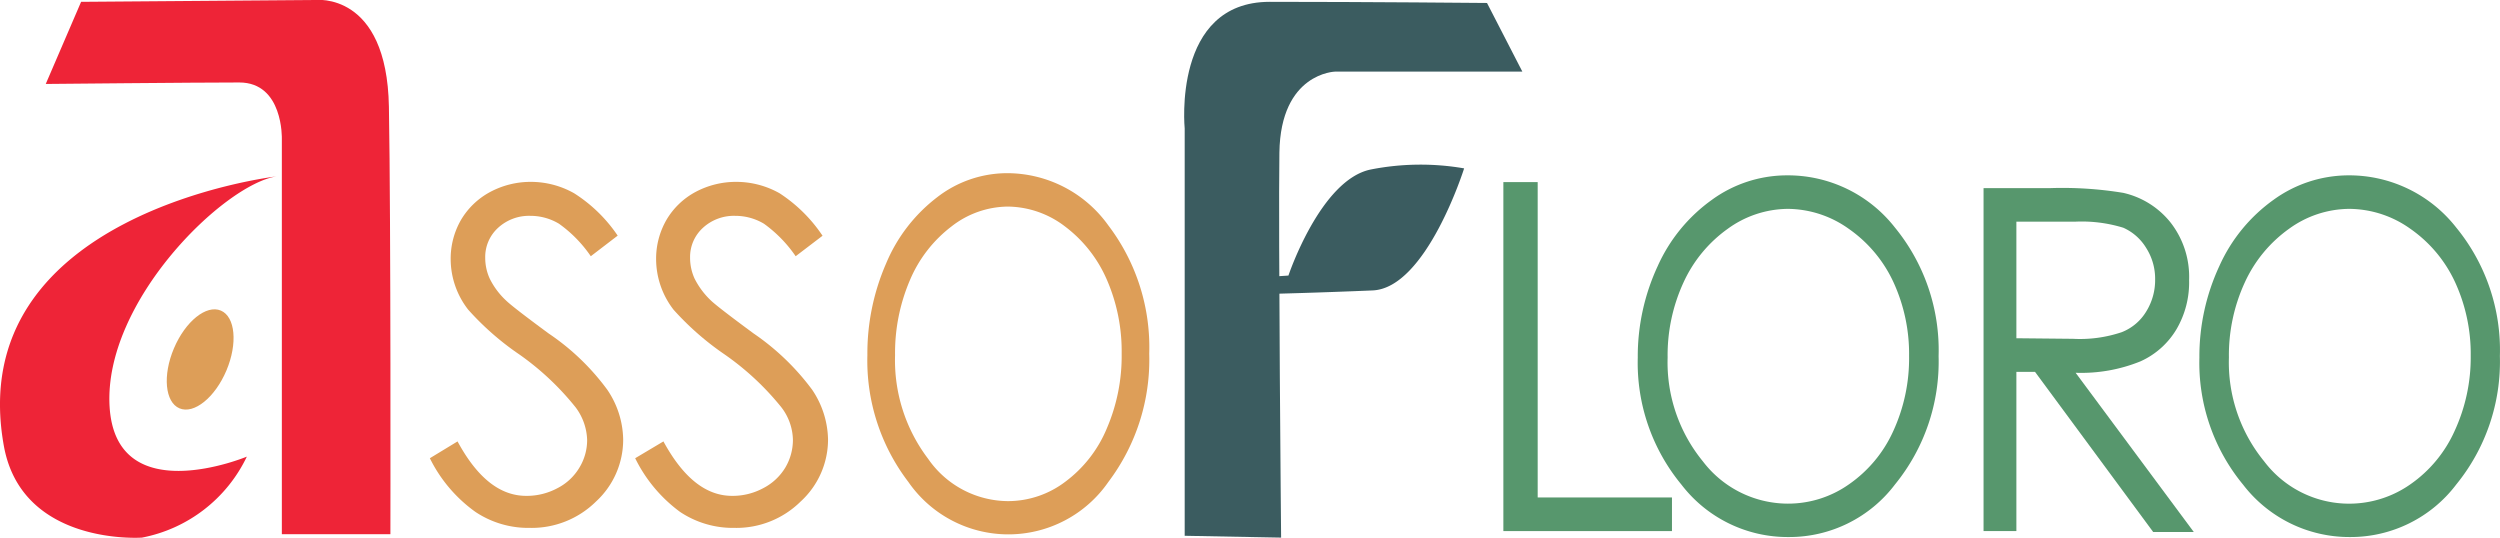
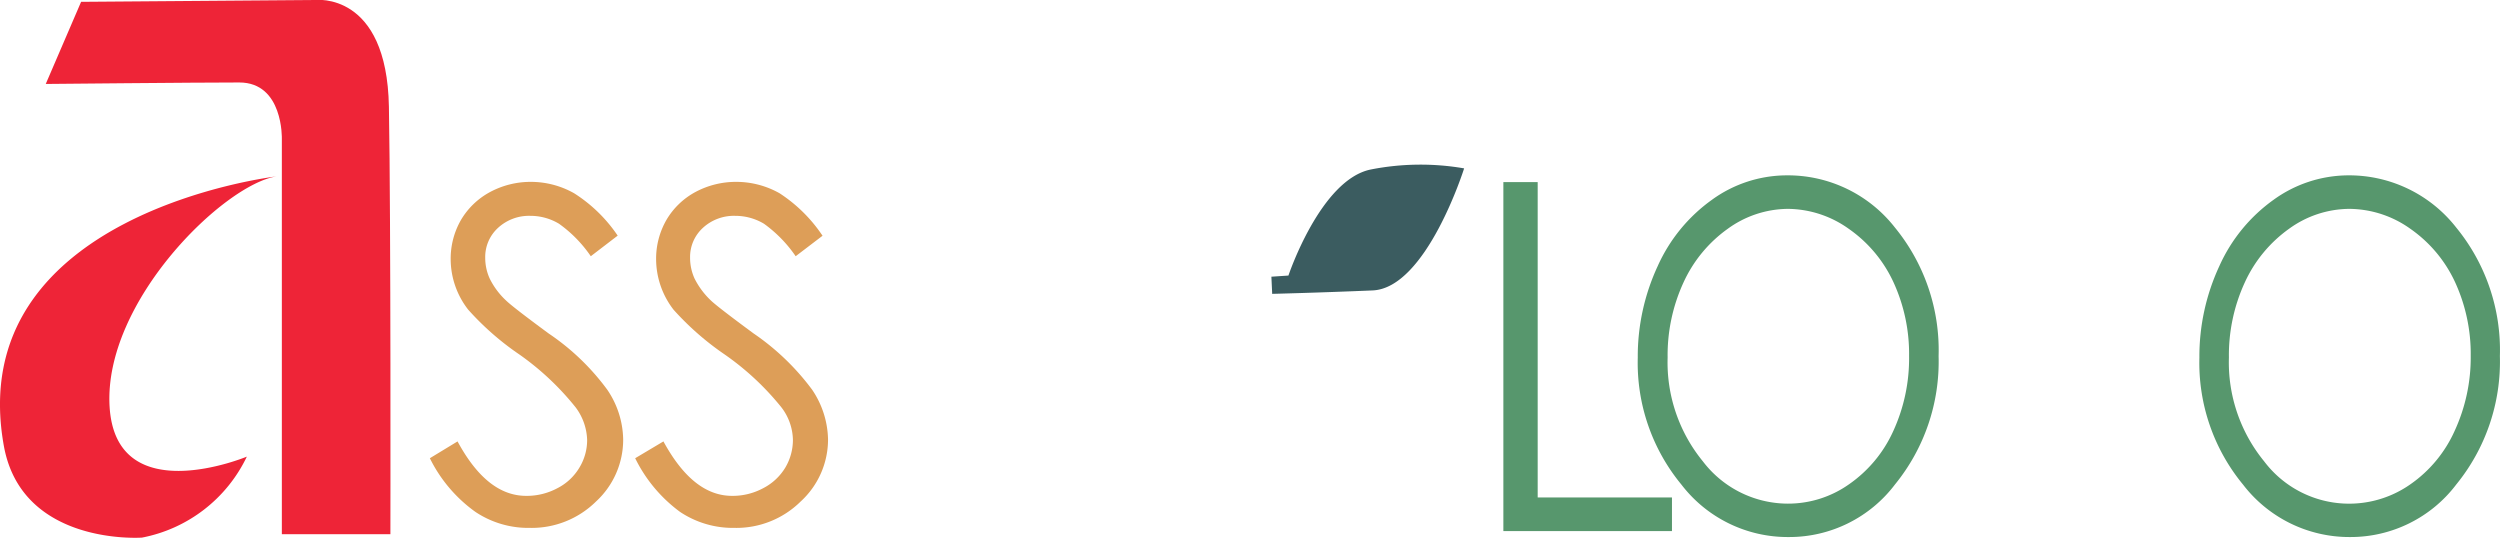
<svg xmlns="http://www.w3.org/2000/svg" viewBox="0 0 218.56 47.03">
  <g id="Livello_2" data-name="Livello 2">
    <g id="Livello_1-2" data-name="Livello 1">
      <g id="Livello_2-2" data-name="Livello 2">
        <g id="servizi">
          <path d="M37.58,40.06,40,38.59c1.72,3.18,3.71,4.76,6,4.76a5.66,5.66,0,0,0,2.73-.67,4.74,4.74,0,0,0,1.93-1.81,4.63,4.63,0,0,0,.67-2.41,5,5,0,0,0-1-2.84A23.87,23.87,0,0,0,45.42,31a24.35,24.35,0,0,1-4.49-3.93,7.2,7.2,0,0,1-1.53-4.41,6.79,6.79,0,0,1,.9-3.43,6.55,6.55,0,0,1,2.54-2.44,7.49,7.49,0,0,1,3.56-.89,7.68,7.68,0,0,1,3.8,1,13,13,0,0,1,3.8,3.7L51.65,22.4a11.37,11.37,0,0,0-2.78-2.84,4.84,4.84,0,0,0-2.49-.69,4,4,0,0,0-2.85,1.06,3.44,3.44,0,0,0-1.11,2.6,4.38,4.38,0,0,0,.39,1.82,6.6,6.6,0,0,0,1.43,1.92q.57.56,3.72,2.88a20.68,20.68,0,0,1,5.13,4.92,7.92,7.92,0,0,1,1.39,4.33,7.34,7.34,0,0,1-2.37,5.44,8,8,0,0,1-5.79,2.31,8.32,8.32,0,0,1-4.76-1.4A12.63,12.63,0,0,1,37.58,40.06Z" fill="#dd9e58" />
          <path d="M55.53,40.06,58,38.59c1.73,3.18,3.72,4.76,6,4.76a5.62,5.62,0,0,0,2.72-.67,4.83,4.83,0,0,0,1.94-1.81,4.75,4.75,0,0,0,.66-2.41,4.81,4.81,0,0,0-1-2.84A23.81,23.81,0,0,0,63.37,31a24.68,24.68,0,0,1-4.49-3.93,7.25,7.25,0,0,1-1.52-4.41,6.79,6.79,0,0,1,.9-3.43,6.52,6.52,0,0,1,2.53-2.44,7.49,7.49,0,0,1,3.56-.89,7.69,7.69,0,0,1,3.81,1,13.12,13.12,0,0,1,3.75,3.71l-2.35,1.79a11.5,11.5,0,0,0-2.77-2.84,4.87,4.87,0,0,0-2.5-.69,4,4,0,0,0-2.85,1.06,3.44,3.44,0,0,0-1.11,2.6,4.38,4.38,0,0,0,.39,1.82,6.92,6.92,0,0,0,1.43,1.92q.57.55,3.73,2.88A21.33,21.33,0,0,1,71,34.07a8,8,0,0,1,1.39,4.33A7.34,7.34,0,0,1,70,43.84a8,8,0,0,1-5.79,2.31,8.32,8.32,0,0,1-4.76-1.4A12.82,12.82,0,0,1,55.53,40.06Z" fill="#dd9e58" />
-           <path d="M88,15.14a10.88,10.88,0,0,1,8.89,4.56,17.59,17.59,0,0,1,3.58,11.22A17.73,17.73,0,0,1,96.9,42.13a10.63,10.63,0,0,1-17.49,0,17.47,17.47,0,0,1-3.58-11.08,19.68,19.68,0,0,1,1.63-8,14.15,14.15,0,0,1,4.45-5.79A10,10,0,0,1,88,15.14Zm.11,2.92a8.11,8.11,0,0,0-4.93,1.74,11.53,11.53,0,0,0-3.63,4.69,16.16,16.16,0,0,0-1.3,6.57,14.24,14.24,0,0,0,2.89,9.05,8.55,8.55,0,0,0,7,3.7,8.29,8.29,0,0,0,5-1.7,11.12,11.12,0,0,0,3.62-4.65,16,16,0,0,0,1.3-6.55,15.66,15.66,0,0,0-1.3-6.47,11.58,11.58,0,0,0-3.65-4.64,8.35,8.35,0,0,0-5-1.74Z" fill="#dd9e58" />
          <path d="M131.43,15.92h3V43.49h11.74v2.94H131.43Z" fill="#57976d" />
          <path d="M156.18,15.33a11.88,11.88,0,0,1,9.48,4.56,16.92,16.92,0,0,1,3.82,11.24,17,17,0,0,1-3.81,11.22,11.59,11.59,0,0,1-9.28,4.6A11.71,11.71,0,0,1,147,42.37a16.72,16.72,0,0,1-3.82-11.1,18.75,18.75,0,0,1,1.74-8,14.32,14.32,0,0,1,4.74-5.8A11.16,11.16,0,0,1,156.18,15.33Zm.11,2.93A9.05,9.05,0,0,0,151.05,20a11.75,11.75,0,0,0-3.87,4.69,15.22,15.22,0,0,0-1.39,6.57,13.65,13.65,0,0,0,3.08,9.07,9.36,9.36,0,0,0,7.42,3.7,9.23,9.23,0,0,0,5.37-1.7,11.34,11.34,0,0,0,3.86-4.65,15.25,15.25,0,0,0,1.38-6.56,15,15,0,0,0-1.38-6.48,11.62,11.62,0,0,0-3.9-4.64A9.26,9.26,0,0,0,156.29,18.26Z" fill="#57976d" />
          <path d="M205.25,15.33a11.88,11.88,0,0,1,9.48,4.56,16.92,16.92,0,0,1,3.82,11.24,17,17,0,0,1-3.81,11.22,11.59,11.59,0,0,1-9.28,4.6,11.71,11.71,0,0,1-9.36-4.58,16.72,16.72,0,0,1-3.82-11.1,18.75,18.75,0,0,1,1.74-8,14.32,14.32,0,0,1,4.74-5.8A11.21,11.21,0,0,1,205.25,15.33Zm.11,2.93A9.05,9.05,0,0,0,200.12,20a11.75,11.75,0,0,0-3.87,4.69,15.22,15.22,0,0,0-1.39,6.57,13.65,13.65,0,0,0,3.08,9.07,9.31,9.31,0,0,0,12.8,2,11.32,11.32,0,0,0,3.85-4.65A15.32,15.32,0,0,0,216,31.12a15,15,0,0,0-1.38-6.48,11.62,11.62,0,0,0-3.9-4.64A9.27,9.27,0,0,0,205.36,18.26Z" fill="#57976d" />
-           <path d="M173.41,16.45h5.72a32.78,32.78,0,0,1,6.49.41,7.35,7.35,0,0,1,4.16,2.62,7.72,7.72,0,0,1,1.6,5,8.09,8.09,0,0,1-1.1,4.3,7,7,0,0,1-3.15,2.81,13.76,13.76,0,0,1-5.67,1l10.33,13.92h-3.55l-10.33-14h-1.63V46.43h-2.87Zm2.87,2.93V29.57l4.95.05a11.42,11.42,0,0,0,4.26-.58,4.35,4.35,0,0,0,2.15-1.82,5.21,5.21,0,0,0,.77-2.8,5,5,0,0,0-.78-2.74,4.46,4.46,0,0,0-2-1.77,12.36,12.36,0,0,0-4.23-.53Z" fill="#57976d" />
          <path d="M4,7.34,7.09.16,27.57,0S33.82-.77,34,9.33s.13,37.37.13,37.37H24.64V12.13s.14-4.92-3.72-4.92S4,7.34,4,7.34Z" fill="#ee2437" />
-           <ellipse cx="17.51" cy="31.43" rx="4.64" ry="2.49" transform="translate(-18.27 35.3) rotate(-67.06)" fill="#dd9e58" />
-           <path d="M103.57,46.84V11.23S102.47.16,111,.16s19,.1,19,.1l3.09,6H116.73s-4.78.1-4.88,7.08S112,47,112,47Z" fill="#3b5c60" />
          <path d="M111.15,24.19l1.49-.1s2.8-8.37,7.19-9.27a22.44,22.44,0,0,1,8.17-.1s-3.29,10.47-8,10.67-8.78.3-8.78.3Z" fill="#3b5c60" />
          <path d="M24.18,15.42S-3.35,18.61.34,39c1.59,8.75,12.07,8,12.07,8a12.85,12.85,0,0,0,9.17-7.08s-11.47,4.79-12-4.39S19.59,16.12,24.18,15.42Z" fill="#ee2437" />
        </g>
      </g>
    </g>
  </g>
</svg>